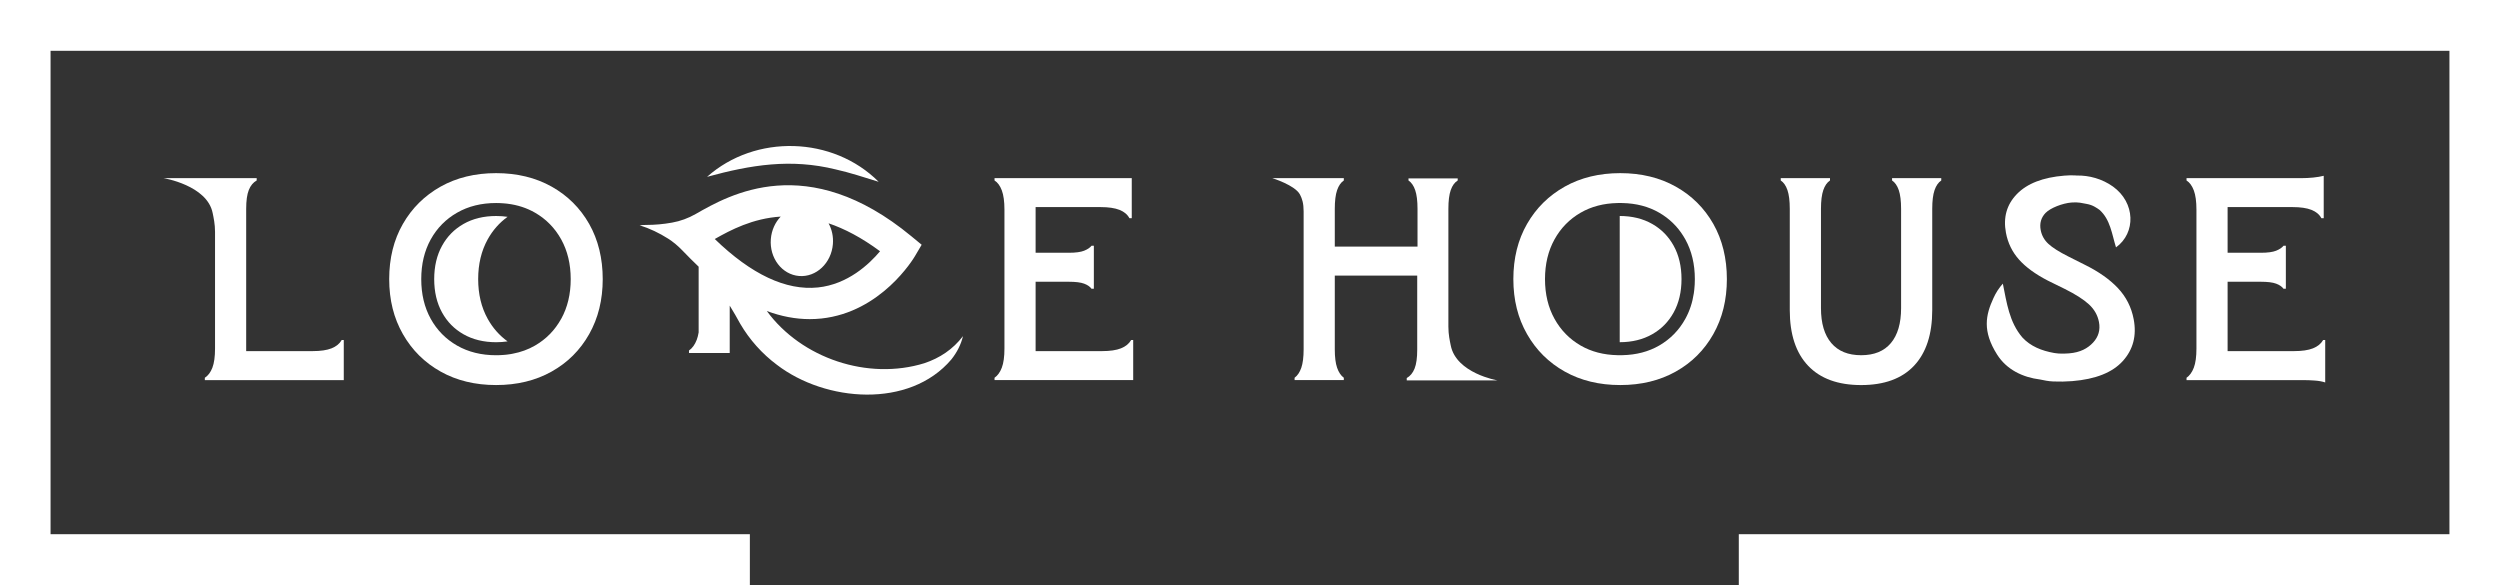
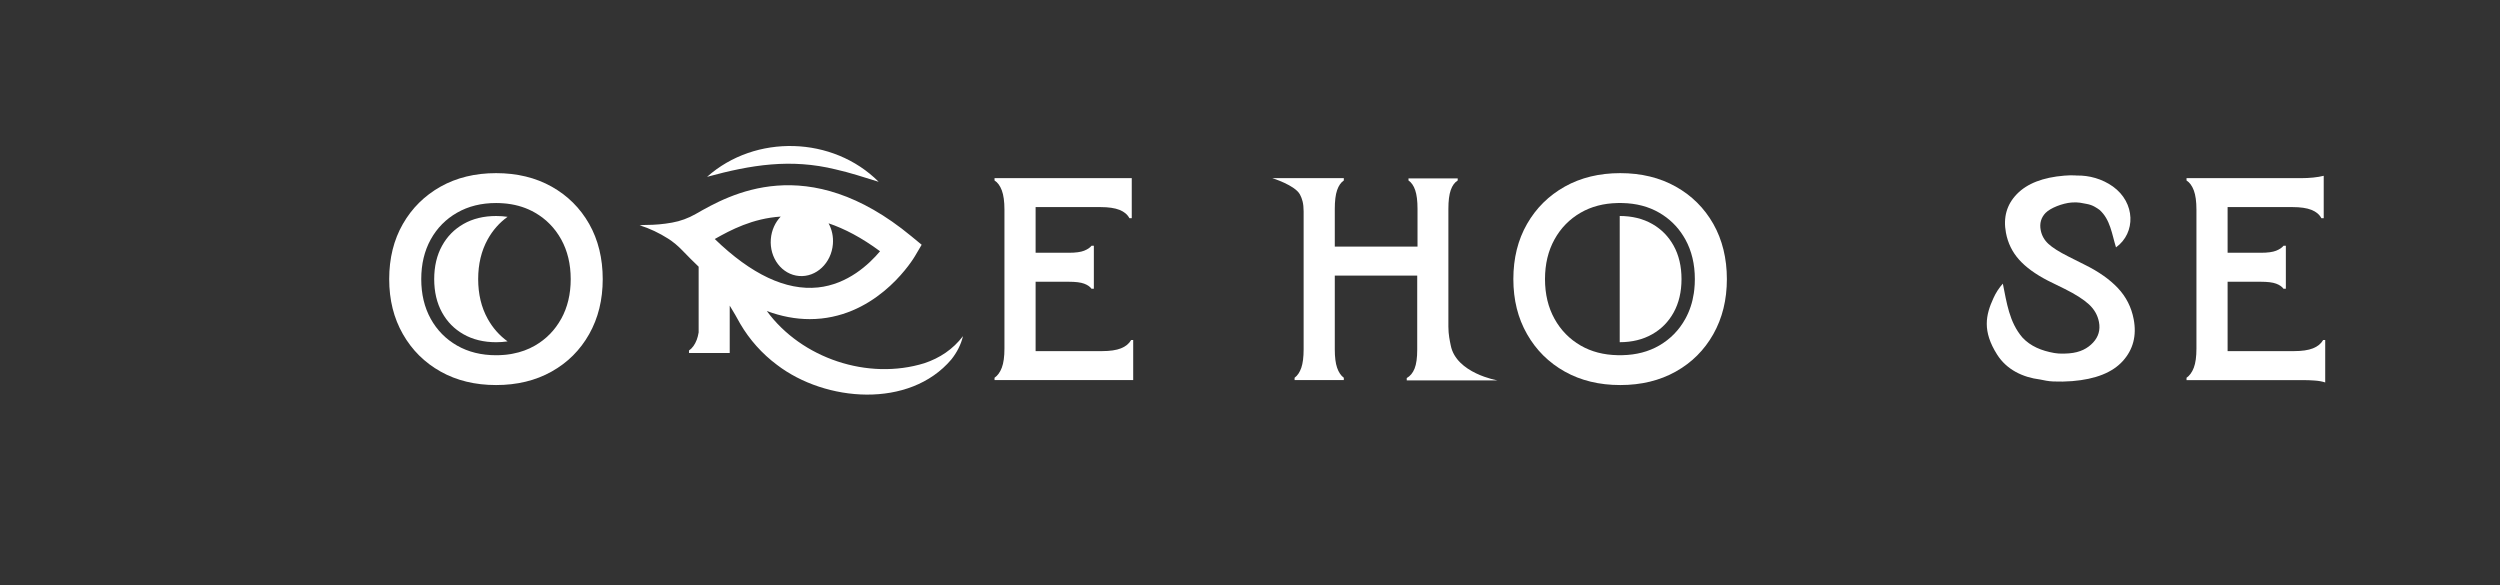
<svg xmlns="http://www.w3.org/2000/svg" fill="none" viewBox="0 0 500 117" height="117" width="500">
  <rect x="0" y="0" width="500" height="117" fill="#333333" stroke="none" />
-   <path fill="white" d="M68.347 67.997C67.92 68.74 67.243 69.298 66.309 69.668C65.375 70.038 64.115 70.223 62.521 70.223H49.236V41.774C49.236 40.134 49.41 38.874 49.764 37.995C50.115 37.119 50.635 36.484 51.337 36.094V35.626H32.691C32.691 35.626 41.448 37.043 42.538 42.629C42.722 43.56 43.007 44.778 43.007 46.376V69.7C43.007 71.336 42.833 72.617 42.479 73.534C42.129 74.452 41.625 75.125 40.965 75.554V76.022H68.754V68.001H68.347V67.997Z" />
  <path fill="white" d="M117.837 44.785C116.028 41.606 113.528 39.119 110.323 37.322C107.118 35.528 103.42 34.628 99.222 34.628C95.024 34.628 91.33 35.528 88.125 37.322C84.92 39.119 82.406 41.606 80.58 44.785C78.754 47.97 77.84 51.648 77.84 55.82C77.84 59.993 78.754 63.625 80.58 66.825C82.403 70.024 84.92 72.522 88.125 74.316C91.33 76.112 95.028 77.009 99.222 77.009C103.417 77.009 107.118 76.112 110.323 74.316C113.528 72.522 116.031 70.024 117.837 66.825C119.642 63.625 120.545 59.955 120.545 55.82C120.545 51.686 119.639 47.967 117.837 44.785ZM112.243 63.754C110.983 66.04 109.233 67.823 107 69.114C105.649 69.895 104.163 70.436 102.549 70.739C102.438 70.764 102.326 70.785 102.208 70.802C102.201 70.809 102.191 70.809 102.181 70.809C101.951 70.847 101.715 70.882 101.479 70.91C101.368 70.928 101.264 70.938 101.153 70.949C101.125 70.949 101.09 70.956 101.059 70.956C100.951 70.97 100.847 70.98 100.743 70.984C100.497 71.008 100.247 71.019 99.993 71.029C99.885 71.036 99.778 71.039 99.667 71.039C99.521 71.039 99.371 71.046 99.222 71.046C96.271 71.046 93.67 70.404 91.417 69.117C89.163 67.826 87.406 66.043 86.142 63.758C84.882 61.473 84.25 58.831 84.25 55.827C84.25 52.823 84.882 50.179 86.142 47.893C87.406 45.612 89.163 43.825 91.417 42.538C93.67 41.247 96.271 40.605 99.222 40.605C99.371 40.605 99.521 40.605 99.667 40.612C99.778 40.612 99.885 40.612 99.993 40.622C100.247 40.633 100.493 40.647 100.743 40.668C100.851 40.675 100.955 40.685 101.059 40.696C101.09 40.696 101.125 40.696 101.153 40.703C101.264 40.713 101.368 40.727 101.479 40.741C103.517 40.989 105.358 41.589 107.003 42.538C109.236 43.825 110.983 45.612 112.247 47.893C113.507 50.179 114.142 52.823 114.142 55.827C114.142 58.831 113.507 61.476 112.247 63.758L112.243 63.754Z" />
  <path fill="white" d="M226.236 67.997C225.806 68.74 225.128 69.298 224.194 69.668C223.264 70.038 222 70.223 220.406 70.223H207.122V56.351H213.764C215.122 56.351 216.142 56.476 216.823 56.731C217.503 56.986 217.997 57.324 218.306 57.753H218.771V49.15H218.306C217.997 49.54 217.5 49.872 216.823 50.144C216.142 50.416 215.122 50.552 213.764 50.552H207.122V41.418H220.115C221.705 41.418 222.969 41.606 223.903 41.976C224.833 42.346 225.493 42.901 225.885 43.644H226.351V35.626H198.906V36.094C199.528 36.484 200.014 37.147 200.365 38.082C200.715 39.021 200.889 40.308 200.889 41.948V69.696C200.889 71.332 200.715 72.613 200.365 73.531C200.014 74.448 199.528 75.122 198.906 75.551V76.018H226.639V67.997H226.233H226.236Z" />
-   <path fill="white" d="M378.413 35.626V36.094C378.997 36.484 379.441 37.126 379.753 38.023C380.062 38.923 380.219 40.172 380.219 41.774V61.616C380.219 64.662 379.538 66.992 378.177 68.615C376.819 70.234 374.837 71.043 372.233 71.043C369.628 71.043 367.642 70.234 366.264 68.615C364.882 66.992 364.194 64.662 364.194 61.616V41.774C364.194 40.172 364.351 38.923 364.66 38.023C364.969 37.126 365.417 36.484 366 36.094V35.626H356.149V36.094C356.736 36.484 357.181 37.126 357.49 38.023C357.799 38.923 357.955 40.172 357.955 41.774V62.027C357.955 66.867 359.177 70.572 361.625 73.15C364.073 75.725 367.608 77.013 372.229 77.013C376.851 77.013 380.378 75.725 382.806 73.15C385.229 70.575 386.448 66.867 386.448 62.027V41.774C386.448 40.172 386.601 38.923 386.913 38.023C387.222 37.126 387.67 36.484 388.253 36.094V35.626H378.406H378.413Z" />
  <path fill="white" d="M464.632 67.997C464.205 68.74 463.528 69.298 462.594 69.668C461.663 70.038 460.399 70.223 458.806 70.223H445.521V56.351H452.163C453.521 56.351 454.538 56.476 455.222 56.731C455.903 56.986 456.396 57.324 456.705 57.753H457.17V49.15H456.705C456.396 49.54 455.899 49.872 455.222 50.144C454.538 50.416 453.521 50.552 452.163 50.552H445.521V41.418H458.514C460.104 41.418 461.365 41.606 462.299 41.976C463.229 42.346 463.889 42.901 464.278 43.644H464.743V35.159C464.122 35.316 463.424 35.431 462.649 35.511C461.872 35.588 461.073 35.63 460.26 35.63H437.306V36.097C437.927 36.488 438.41 37.151 438.764 38.086C439.115 39.024 439.288 40.312 439.288 41.952V69.7C439.288 71.336 439.115 72.617 438.764 73.534C438.41 74.452 437.927 75.125 437.306 75.554V76.022H460.611C461.389 76.022 462.177 76.05 462.972 76.109C463.767 76.168 464.455 76.294 465.042 76.489V68.001H464.632V67.997Z" />
  <path fill="white" d="M409.142 42.562C410.062 41.606 412.483 40.65 414.292 40.504C414.934 40.451 415.51 40.465 416.014 40.542C416.517 40.619 416.965 40.699 417.347 40.786C417.941 40.895 418.479 41.086 418.958 41.362C419.316 41.564 419.632 41.77 419.91 41.98C422.083 43.916 422.392 46.899 423.201 49.474C427.201 46.589 427.097 40.532 422.58 37.301C420.438 35.776 417.833 35.05 415.333 35.106C415.201 35.096 415.069 35.085 414.948 35.078C414.368 35.047 413.677 35.064 412.872 35.127C408.604 35.473 405.444 36.694 403.392 38.798C401.34 40.901 400.608 43.497 401.194 46.582C401.583 48.626 402.455 50.406 403.806 51.92C405.156 53.438 407.08 54.837 409.573 56.124L412.955 57.788C415.122 58.866 416.74 59.903 417.806 60.89C418.872 61.881 419.535 63.05 419.792 64.4C420.094 65.98 419.698 67.355 418.615 68.517C417.528 69.682 416.042 70.492 413.826 70.67C412.899 70.743 411.816 70.76 411.035 70.624C410.962 70.614 410.885 70.603 410.809 70.593C408.347 70.157 406.104 69.26 404.483 67.502C401.833 64.424 401.337 60.478 400.569 56.728C399.792 57.589 399.163 58.57 398.691 59.62C397.118 63.043 396.458 66.228 399.417 70.907C401.33 73.932 404.542 75.471 408.031 75.903C408.76 76.053 409.66 76.255 410.653 76.294C411.931 76.346 413.191 76.325 414.441 76.224C419.111 75.847 422.483 74.507 424.559 72.208C426.635 69.909 427.361 67.118 426.736 63.838C426.281 61.448 425.233 59.379 423.594 57.631C421.951 55.883 419.733 54.32 416.938 52.942L413.615 51.271C411.806 50.36 410.493 49.526 409.674 48.769C408.854 48.012 408.344 47.094 408.139 46.016C407.882 44.666 408.215 43.515 409.135 42.559L409.142 42.562Z" />
-   <path fill="white" d="M167.135 33.882C169.969 34.517 172.774 35.445 175.736 36.362C166.604 27.211 151.059 26.775 141.413 35.368C150.243 32.954 158.149 31.677 167.139 33.882H167.135Z" />
+   <path fill="white" d="M167.135 33.882C169.969 34.517 172.774 35.445 175.736 36.362C166.604 27.211 151.059 26.775 141.413 35.368C150.243 32.954 158.149 31.677 167.139 33.882H167.135" />
  <path fill="white" d="M184.885 72.637C173.604 76.137 160.306 71.674 153.365 62.205C156.257 63.28 159.118 63.824 161.944 63.824C162.722 63.824 163.503 63.782 164.278 63.702C176.26 62.429 182.708 51.71 182.976 51.253L184.333 48.951L182.274 47.252C161.444 30.037 145.837 38.965 139.17 42.782L139.146 42.796C137.674 43.637 136.073 44.23 134.41 44.523C132.712 44.83 130.993 44.984 129.267 44.987C128.819 44.987 128.375 45.011 127.931 45.057C129.962 45.695 131.851 46.602 133.611 47.719C134.642 48.371 135.576 49.163 136.427 50.043C137.427 51.072 138.872 52.548 139.729 53.34V66.479C139.635 67.034 139.514 67.529 139.354 67.945C138.983 68.922 138.462 69.644 137.799 70.101V70.6H145.944V61.124C146.684 62.32 147.378 63.531 148.035 64.735C149.896 67.927 152.427 70.76 155.392 72.969C165.087 80.397 181.889 81.775 190.274 71.887C191.385 70.492 192.212 68.887 192.597 67.226C190.601 69.86 187.937 71.619 184.885 72.637ZM142.951 47.803C146.142 45.988 150.545 43.675 156.132 43.319C156.132 43.319 156.139 43.319 156.142 43.319C155.049 44.46 154.309 46.027 154.167 47.806C153.861 51.613 156.396 54.92 159.823 55.199C163.25 55.475 166.274 52.614 166.58 48.808C166.701 47.293 166.368 45.863 165.715 44.666C165.715 44.666 165.722 44.666 165.726 44.666C168.899 45.741 172.33 47.524 176.01 50.252C173.837 52.841 169.552 56.874 163.576 57.492C157.205 58.148 150.278 54.889 142.951 47.803Z" />
  <path fill="white" d="M283.444 69.93V55.119H266.958V69.871C266.958 71.434 267.111 72.662 267.424 73.558C267.736 74.459 268.181 75.122 268.764 75.551V76.018H258.917V75.551C259.5 75.122 259.944 74.459 260.26 73.558C260.569 72.662 260.726 71.434 260.726 69.871V42.276C260.726 40.675 260.437 39.757 259.997 38.913C259.021 37.039 254.451 35.626 254.451 35.626H268.764V36.094C268.181 36.484 267.736 37.126 267.424 38.023C267.111 38.923 266.958 40.172 266.958 41.774V49.324H283.503V41.774C283.503 40.172 283.347 38.923 283.035 38.023C282.726 37.126 282.278 36.484 281.698 36.094V35.682H291.542V36.094C290.924 36.484 290.458 37.126 290.146 38.023C289.833 38.923 289.677 40.172 289.677 41.774V65.328C289.677 66.926 289.958 68.144 290.146 69.075C291.233 74.661 299.49 76.078 299.49 76.078H281.347V75.61C282.045 75.219 282.569 74.584 282.917 73.709C283.271 72.829 283.444 71.57 283.444 69.93Z" />
-   <path fill="white" d="M500 117H347.76V106.84H489.889V10.16H10.111V106.84H149.972V117H0V0H500V117Z" />
  <path fill="white" d="M101.51 68.28C100.781 68.388 100.017 68.444 99.226 68.444C96.743 68.444 94.545 67.906 92.701 66.853C90.847 65.796 89.444 64.372 88.41 62.495C87.368 60.614 86.84 58.367 86.84 55.824C86.84 53.281 87.368 51.033 88.41 49.153C89.444 47.279 90.847 45.852 92.701 44.792C94.549 43.735 96.743 43.201 99.226 43.201C100.021 43.201 100.785 43.257 101.514 43.365C99.868 44.551 98.538 46.062 97.531 47.886C96.271 50.172 95.635 52.816 95.635 55.82C95.635 58.825 96.267 61.469 97.531 63.751C98.542 65.579 99.868 67.083 101.51 68.276V68.28Z" />
  <path fill="white" d="M342.667 44.785C340.858 41.606 338.358 39.119 335.153 37.322C331.948 35.528 328.25 34.628 324.052 34.628C319.854 34.628 316.16 35.528 312.955 37.322C309.75 39.119 307.236 41.606 305.41 44.785C303.583 47.97 302.67 51.648 302.67 55.82C302.67 59.993 303.583 63.625 305.41 66.825C307.233 70.024 309.75 72.522 312.955 74.316C316.16 76.112 319.858 77.009 324.052 77.009C328.247 77.009 331.948 76.112 335.153 74.316C338.358 72.522 340.861 70.024 342.667 66.825C344.472 63.625 345.375 59.955 345.375 55.82C345.375 51.686 344.469 47.967 342.667 44.785ZM338.861 57.886C338.837 58.141 338.806 58.388 338.767 58.639C338.49 60.506 337.924 62.212 337.073 63.754C335.813 66.04 334.062 67.823 331.83 69.114C329.701 70.338 327.243 70.98 324.465 71.036C324.295 71.036 324.118 71.043 323.944 71.043H323.917C323.778 71.043 323.639 71.043 323.503 71.036C320.722 70.98 318.264 70.338 316.139 69.114C313.906 67.823 312.16 66.04 310.896 63.754C309.632 61.469 309 58.828 309 55.824C309 52.82 309.632 50.175 310.896 47.89C312.156 45.608 313.906 43.822 316.139 42.534C318.267 41.306 320.726 40.664 323.503 40.608C323.639 40.601 323.778 40.601 323.917 40.601H323.944C324.118 40.601 324.295 40.601 324.465 40.608C327.247 40.664 329.705 41.306 331.83 42.534C333.84 43.693 335.462 45.259 336.684 47.23C336.691 47.245 336.698 47.255 336.705 47.269C336.837 47.471 336.958 47.677 337.073 47.89C338.333 50.175 338.969 52.82 338.969 55.824C338.969 56.532 338.934 57.219 338.861 57.886Z" />
  <path fill="white" d="M334.733 62.491C335.774 60.611 336.302 58.364 336.302 55.82C336.302 53.277 335.774 51.03 334.733 49.15C333.698 47.276 332.295 45.849 330.441 44.788C328.601 43.735 326.417 43.201 323.944 43.197V68.44C326.413 68.44 328.601 67.899 330.441 66.849C332.295 65.792 333.698 64.368 334.733 62.491Z" />
</svg>